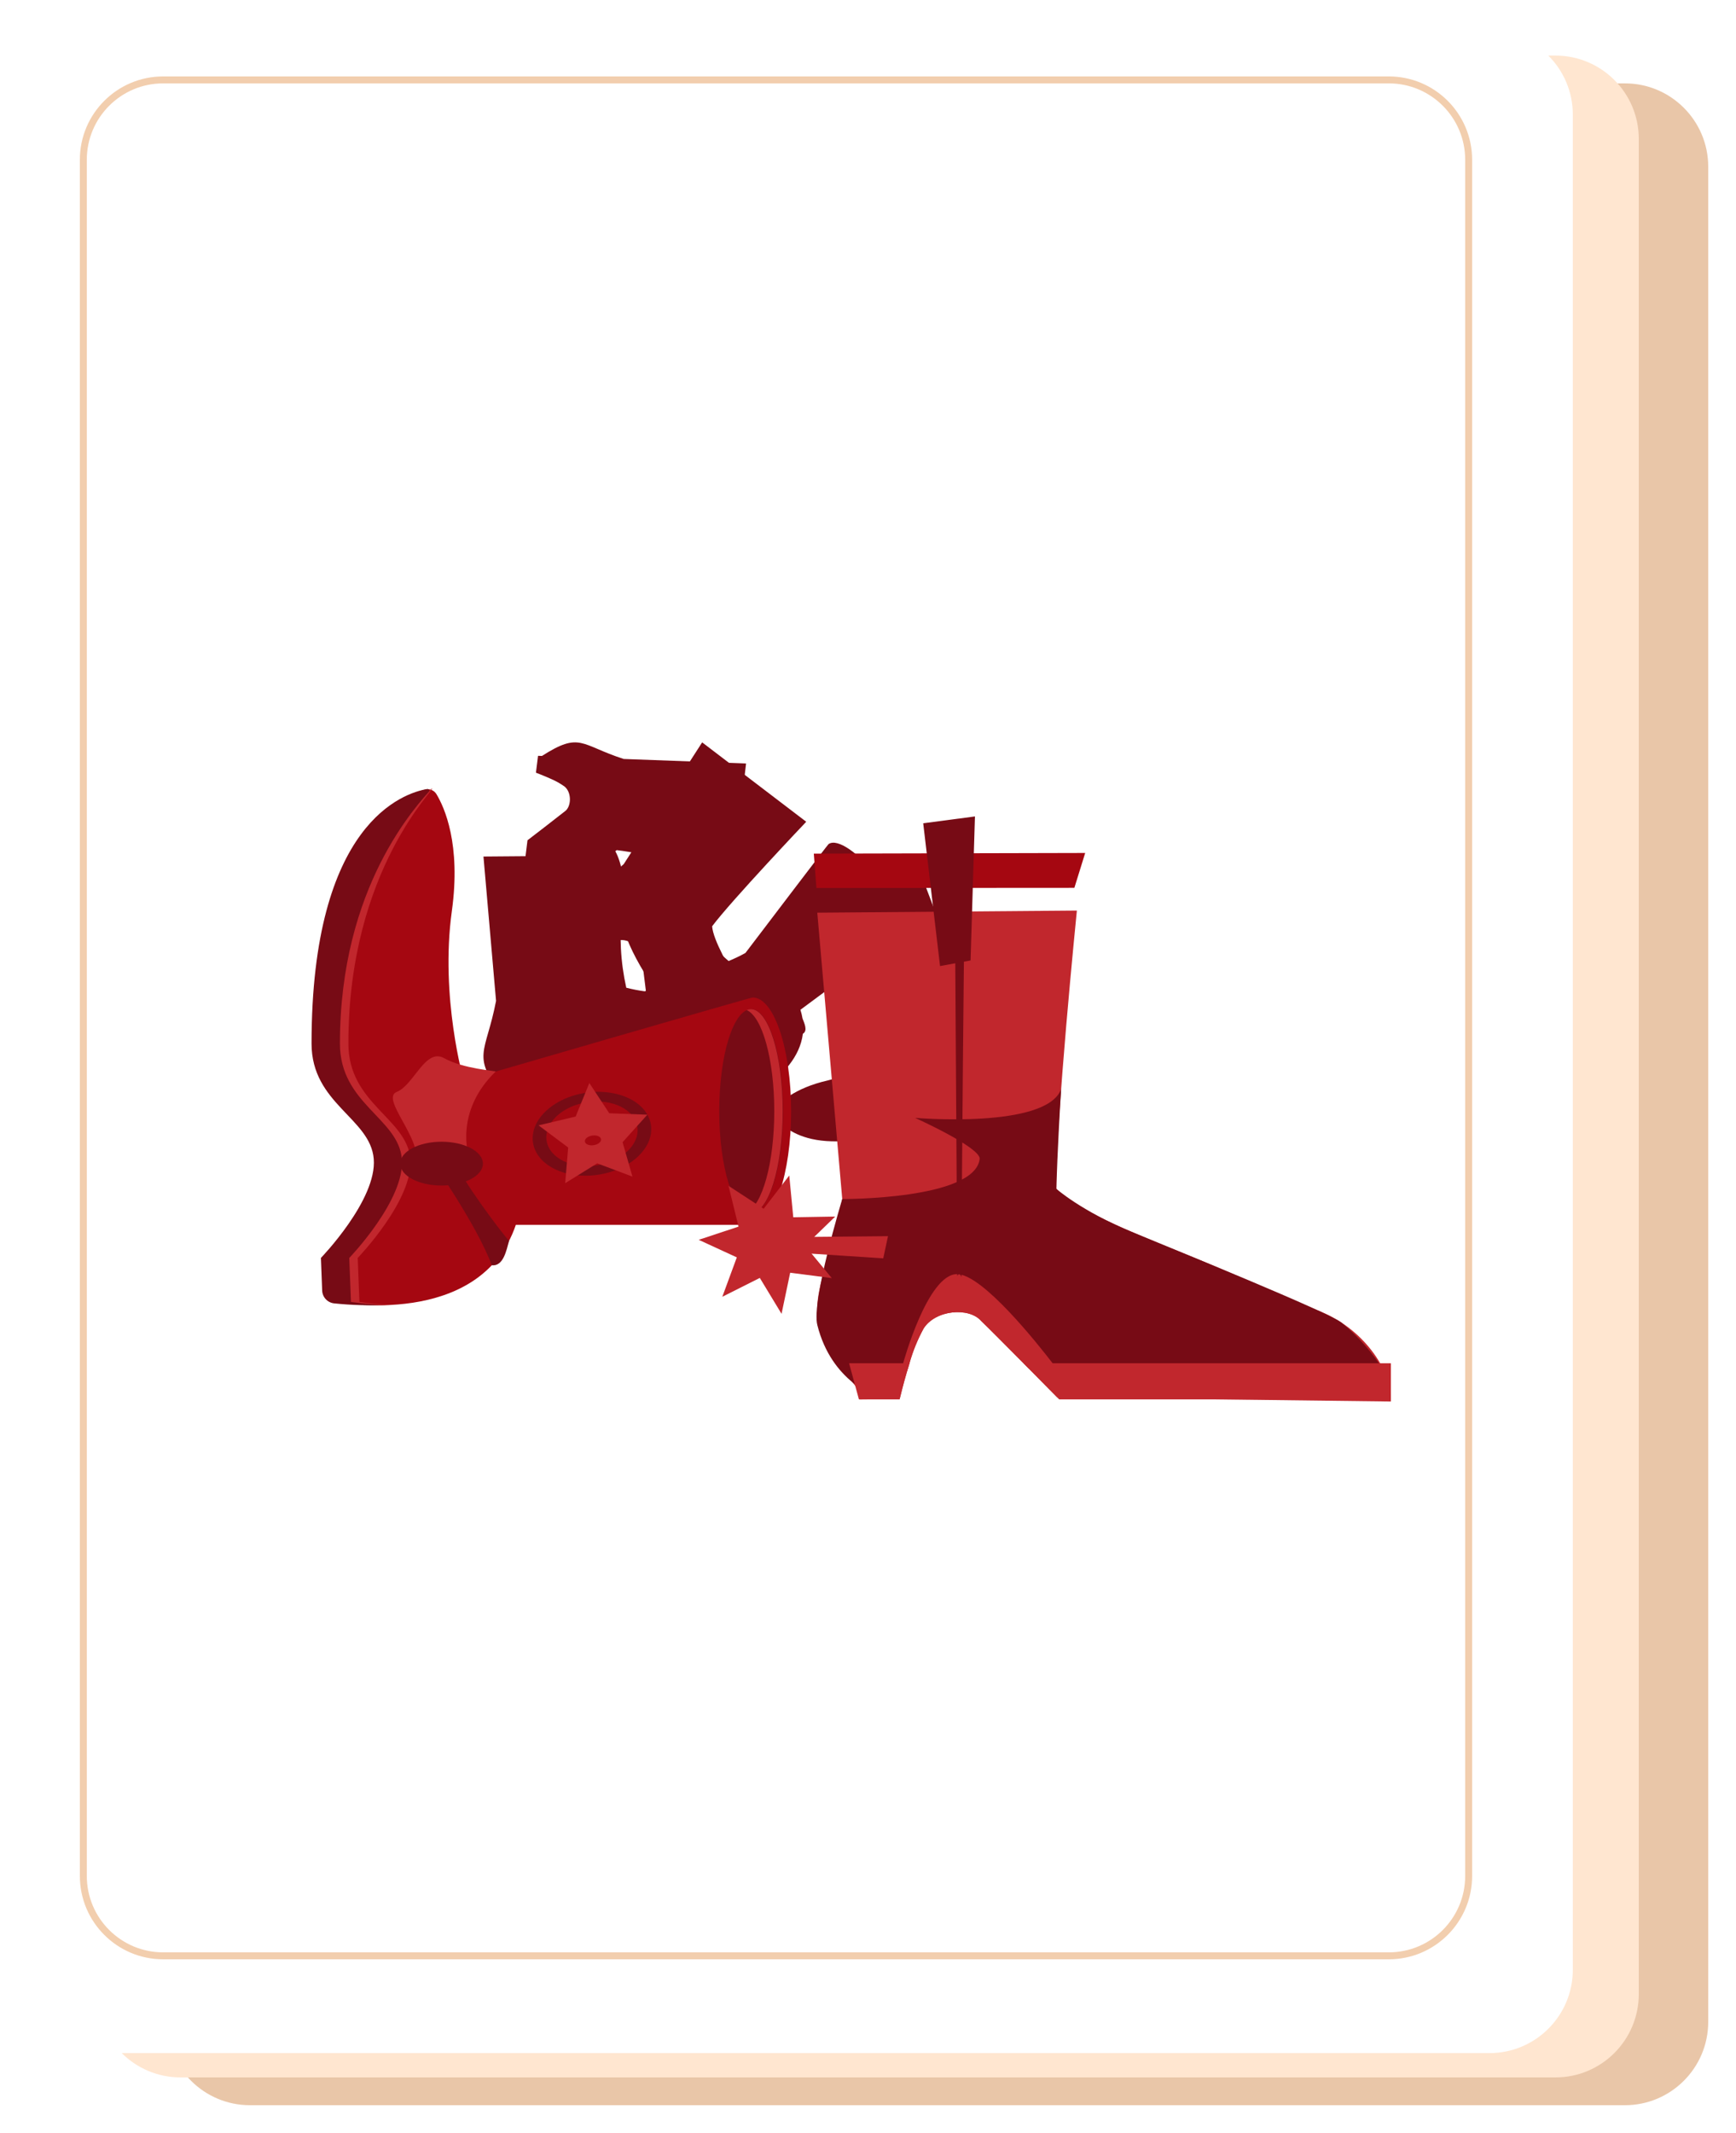
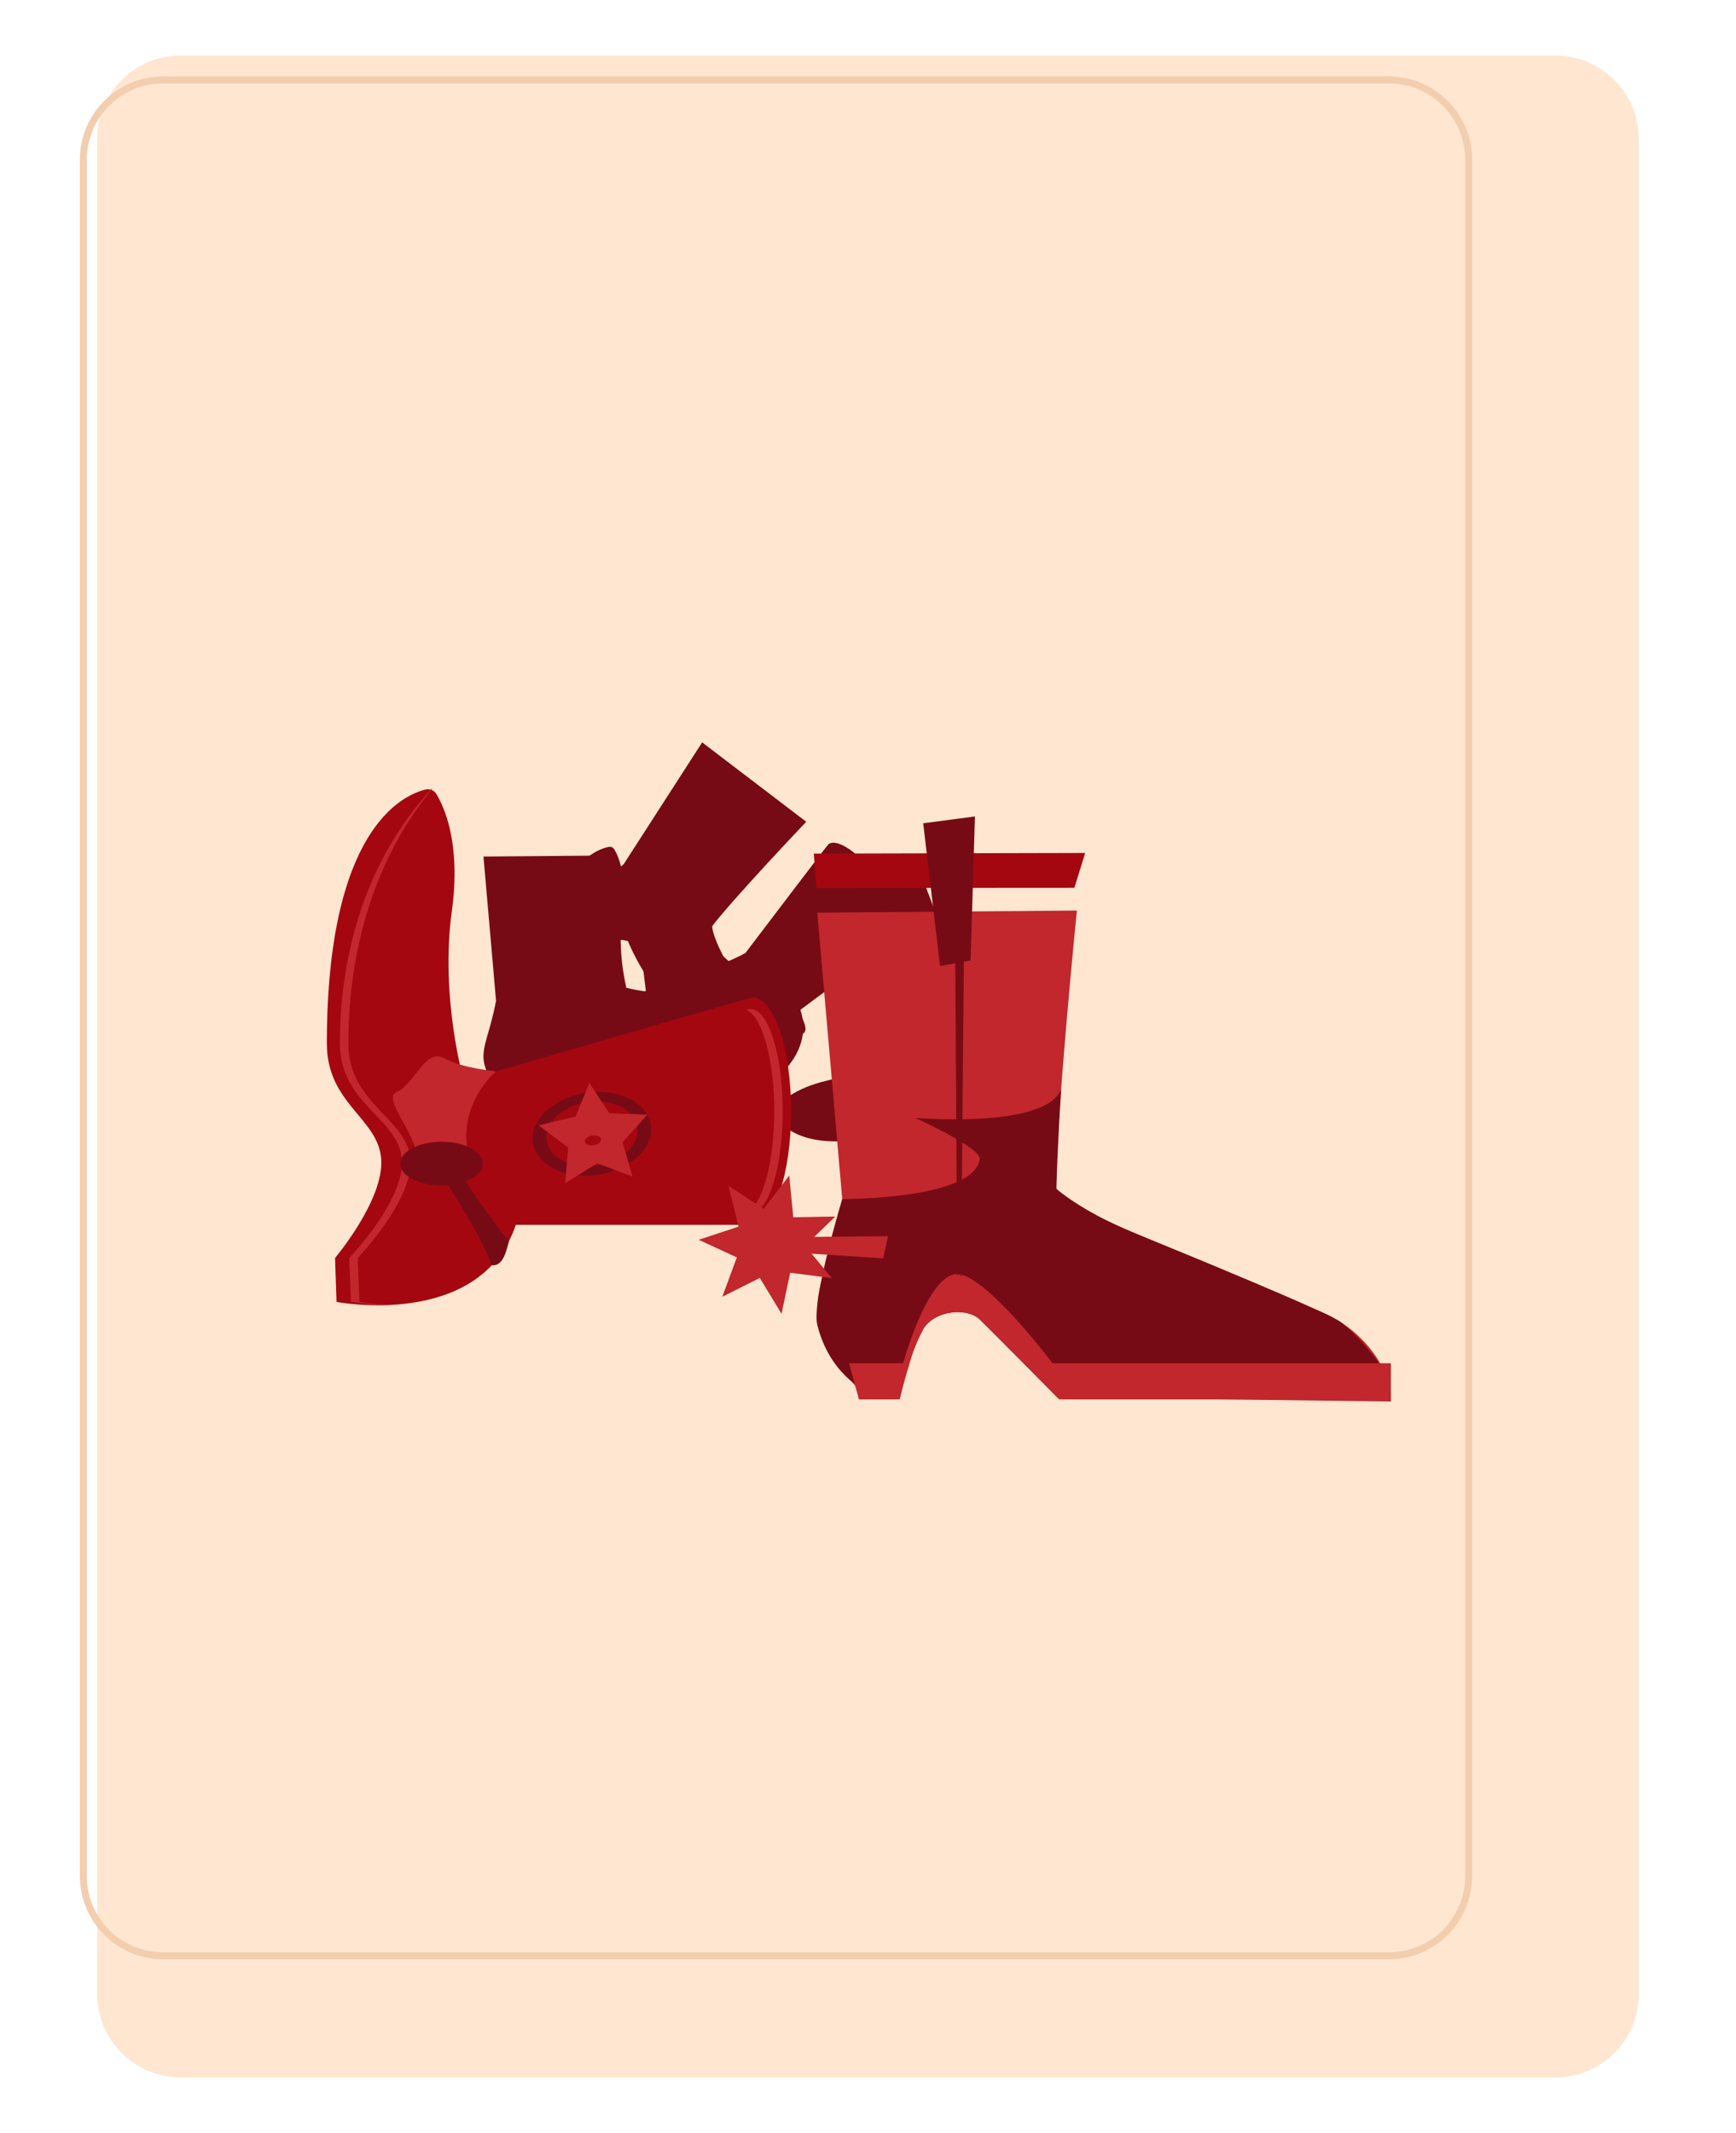
<svg xmlns="http://www.w3.org/2000/svg" width="500" height="614" viewBox="0 0 500 614" fill="none">
  <g filter="url(#filter0_d)">
-     <path d="M460 16H64C50.745 16 40 26.745 40 40V574C40 587.255 50.745 598 64 598H460C473.255 598 484 587.255 484 574V40C484 26.745 473.255 16 460 16Z" fill="#E9C6A8" />
-   </g>
+     </g>
  <g filter="url(#filter1_d)">
    <path d="M440 8H44C30.745 8 20 18.745 20 32V566C20 579.255 30.745 590 44 590H440C453.255 590 464 579.255 464 566V32C464 18.745 453.255 8 440 8Z" fill="#FFE6D0" />
  </g>
  <g filter="url(#filter2_d)">
-     <path d="M421 1H25C11.745 1 1 11.745 1 25V559C1 572.255 11.745 583 25 583H421C434.255 583 445 572.255 445 559V25C445 11.745 434.255 1 421 1Z" fill="white" />
-   </g>
+     </g>
  <path d="M400 23H47C34.297 23 24 33.297 24 46V540C24 552.703 34.297 563 47 563H400C412.703 563 423 552.703 423 540V46C423 33.297 412.703 23 400 23Z" stroke="#F2CEAE" stroke-width="2" />
  <path d="M223.53 274.454C223.23 274.454 196.66 282.162 185.656 285.354C183.879 285.115 182.117 284.771 180.38 284.324C178.718 276.908 178.32 269.265 179.201 261.716C180.567 251.862 178.101 246.438 176.927 244.493C176.756 244.21 176.494 243.993 176.183 243.877C176.308 243.702 176.336 243.63 176.243 243.663L176.083 243.844C175.977 243.812 175.867 243.791 175.756 243.783C175.701 243.746 175.633 243.732 175.566 243.743C172.126 244.321 158.522 248.664 158.522 281.23C158.522 290.112 167.184 292.194 167.688 298.225C168.192 304.256 159.902 312.808 159.902 312.808L160.088 317.608C160.106 318.083 160.294 318.535 160.617 318.882C160.941 319.229 161.379 319.448 161.85 319.499C163.753 319.698 165.666 319.789 167.579 319.772H167.926C173.004 319.821 180.334 318.887 185.084 313.885C186.784 314.066 187.225 311.733 187.632 310.285C188.023 309.525 188.358 308.738 188.632 307.928H223.532C226.662 307.928 229.197 300.433 229.197 291.188C229.197 281.943 226.663 274.452 223.532 274.452" fill="#770B15" />
  <path d="M238.62 242.998C238.381 243.175 221.632 265.198 214.698 274.32C213.129 275.188 211.509 275.962 209.847 276.637C204.093 271.671 199.219 265.77 195.428 259.181C190.654 250.453 185.446 247.563 183.341 246.704C183.035 246.579 182.695 246.561 182.376 246.653C182.376 246.438 182.352 246.364 182.297 246.446C182.291 246.518 182.285 246.6 182.277 246.686C182.172 246.723 182.071 246.772 181.977 246.832C181.911 246.835 181.847 246.865 181.801 246.913C179.382 249.427 171.043 261.02 190.446 287.176C195.738 294.309 203.935 290.82 207.933 295.364C211.931 299.908 210.369 311.715 210.369 311.715L213.377 315.459C213.674 315.83 214.095 316.081 214.562 316.167C215.029 316.254 215.511 316.169 215.92 315.928C217.567 314.954 219.158 313.888 220.684 312.734C220.776 312.666 220.87 312.598 220.963 312.528C225.071 309.542 230.401 304.428 231.236 297.578C232.711 296.709 231.673 294.578 231.136 293.166C230.998 292.323 230.797 291.491 230.536 290.677L258.563 269.881C261.077 268.016 258.647 260.486 253.139 253.062C247.631 245.638 241.132 241.133 238.62 242.998Z" fill="#770B15" />
  <path d="M234.547 265.056C234.652 265.335 251.288 287.441 258.181 296.596C258.589 298.343 258.893 300.113 259.091 301.896C252.748 306.082 245.744 309.167 238.373 311.021C228.673 313.242 224.478 317.468 223.078 319.259C222.875 319.52 222.765 319.842 222.766 320.173C222.559 320.118 222.482 320.118 222.545 320.193L222.771 320.277C222.779 320.388 222.798 320.498 222.83 320.604C222.815 320.669 222.826 320.738 222.86 320.795C224.621 323.807 233.51 334.984 263.96 323.427C272.26 320.275 271.137 311.438 276.595 308.827C282.053 306.216 292.995 310.927 292.995 310.927L297.416 309.05C297.854 308.865 298.21 308.529 298.42 308.104C298.63 307.678 298.679 307.191 298.559 306.731C298.069 304.883 297.474 303.063 296.778 301.281C296.737 301.173 296.697 301.066 296.656 300.956C294.899 296.191 291.425 289.67 285.063 287.004C284.628 285.349 282.291 285.766 280.791 285.904C279.942 285.808 279.087 285.775 278.233 285.804L265.844 253.176C264.733 250.25 256.826 250.54 248.184 253.82C239.542 257.1 233.436 262.13 234.547 265.056" fill="#770B15" />
  <path d="M222.525 317.186H174.369C174.369 317.186 174.269 317.086 174.08 316.895C173.434 316.238 171.786 314.567 169.942 312.703C169.692 312.451 169.442 312.203 169.188 311.941C166.613 309.341 163.877 306.599 163.042 305.8C161.27 303.771 156.407 304.178 154.683 306.9C153.813 308.497 153.126 310.187 152.633 311.937C152.517 312.313 152.404 312.689 152.296 313.054C151.707 315.054 151.296 316.785 151.211 317.122C151.204 317.162 151.198 317.182 151.198 317.182H145.407L145.291 315.855C135.381 303.908 139.967 303.355 142.871 288.108L139.246 246.56L176.936 246.252C176.936 246.252 173.806 277.32 173.953 286.628C176.553 289.547 184.906 292.961 191.922 295.785C198.938 298.609 206.254 301.929 212.388 304.465C215.266 305.669 217.785 307.593 219.701 310.054C220.167 310.653 220.589 311.283 220.966 311.94C221.776 313.308 222.294 314.828 222.487 316.405C222.514 316.664 222.527 316.925 222.526 317.185" fill="#770B15" />
-   <path d="M146.898 282.29L151.93 241.875C151.93 241.875 152.03 241.8 152.206 241.663C152.825 241.189 154.399 239.981 156.156 238.628C156.394 238.445 156.632 238.259 156.874 238.074C159.321 236.184 161.912 234.174 162.674 233.557C164.562 232.282 164.728 228.157 162.621 226.426C161.372 225.529 160.026 224.776 158.608 224.18C158.308 224.044 158.001 223.91 157.708 223.78C156.089 223.08 154.681 222.548 154.408 222.444L154.359 222.427L154.964 217.567L156.09 217.608C167.151 210.539 167.135 214.446 179.629 218.475L214.88 219.775L211.202 251.438C211.202 251.438 185.455 245.567 177.629 244.718C174.907 246.598 171.17 253.249 168.067 258.842C164.964 264.435 161.401 270.228 158.63 275.11C157.32 277.4 155.441 279.313 153.175 280.664C152.624 280.992 152.051 281.281 151.459 281.528C150.229 282.064 148.901 282.34 147.559 282.339C147.335 282.334 147.115 282.317 146.9 282.291" fill="#770B15" />
  <path d="M224.775 320.542L186.716 291.036C186.716 291.036 186.7 290.89 186.667 290.628C186.558 289.713 186.28 287.382 185.967 284.78C185.924 284.428 185.879 284.074 185.838 283.716C185.393 280.087 184.914 276.24 184.738 275.097C184.581 272.408 180.488 269.75 177.456 270.848C175.79 271.577 174.211 272.491 172.749 273.573C172.428 273.799 172.108 274.027 171.799 274.249C170.107 275.471 168.72 276.583 168.449 276.799C168.419 276.826 168.402 276.839 168.402 276.839L163.825 273.291L164.546 272.171C164.034 256.657 167.997 259.032 179.634 248.76L202.233 213.7L232.208 236.55C232.208 236.55 210.698 259.186 205.108 266.632C205.377 270.532 209.883 278.347 213.698 284.878C217.513 291.409 221.26 298.515 224.554 304.278C226.092 306.993 226.903 310.058 226.909 313.178C226.91 313.936 226.858 314.693 226.752 315.443C226.554 317.02 226.032 318.539 225.218 319.904C225.078 320.128 224.929 320.341 224.771 320.545" fill="#770B15" />
  <path d="M227.858 319.849C227.858 337.918 222.904 352.567 216.787 352.567H148.576C138.292 382.784 96.93 374.767 96.93 374.767L96.498 362.12C96.498 362.12 110.642 345.404 109.789 333.62C108.936 321.836 94.141 317.755 94.141 300.396C94.141 239.014 115.741 228.931 122.541 227.278C123.138 227.132 123.766 227.18 124.334 227.416C124.902 227.652 125.38 228.063 125.698 228.59C127.998 232.39 132.811 242.99 130.142 262.251C126.696 287.106 133.587 311.114 133.587 311.114C133.587 311.114 216.047 287.139 216.782 287.139C222.899 287.139 227.854 301.788 227.854 319.85" fill="#A50711" />
-   <path d="M123.043 227.126C123.152 227.107 123.264 227.123 123.363 227.172C123.462 227.22 123.543 227.299 123.594 227.396C123.646 227.493 123.665 227.604 123.65 227.714C123.635 227.823 123.585 227.924 123.508 228.003C118.693 232.995 99.198 255.954 99.198 300.393C99.198 317.752 116.128 321.821 117.105 333.608C118.082 345.395 101.896 362.108 101.896 362.108L102.384 374.755C105.32 375.201 108.277 375.485 111.243 375.608C106.237 375.848 101.22 375.707 96.236 375.185C95.312 375.086 94.456 374.657 93.823 373.977C93.191 373.298 92.824 372.413 92.79 371.485L92.428 362.105C92.428 362.105 108.621 345.389 107.644 333.605C106.667 321.821 89.731 317.753 89.731 300.393C89.731 236.744 116.32 228.255 123.043 227.126Z" fill="#770B15" />
-   <path d="M225.518 319.852C225.518 336.065 221.407 349.209 216.337 349.209C211.267 349.209 207.156 336.066 207.156 319.852C207.156 303.638 211.267 290.495 216.337 290.495C221.407 290.495 225.518 303.638 225.518 319.852Z" fill="#770B15" />
  <path d="M225.432 319.852C225.432 336.069 221.324 349.212 216.251 349.212C215.833 349.209 215.421 349.123 215.036 348.959C219.536 347.059 223.005 334.759 223.005 319.853C223.005 304.947 219.532 292.653 215.036 290.747C215.42 290.584 215.833 290.498 216.251 290.494C221.324 290.494 225.432 303.643 225.432 319.853" fill="#C1272D" />
  <path d="M190 323.438C191.123 330.92 183.3 338.296 172.532 339.913C161.764 341.53 152.121 336.774 150.998 329.291C149.875 321.808 157.698 314.433 168.466 312.816C179.234 311.199 188.878 315.955 190 323.438Z" fill="#A50711" />
  <path d="M187.479 323.816C188.456 330.332 181.646 336.754 172.268 338.162C162.89 339.57 154.494 335.428 153.516 328.913C152.538 322.398 159.348 315.975 168.727 314.567C178.106 313.159 186.501 317.3 187.479 323.816Z" fill="#770B15" />
  <path d="M183.57 324.403C184.323 329.418 179.081 334.362 171.861 335.446C164.641 336.53 158.179 333.346 157.427 328.326C156.675 323.306 161.917 318.366 169.136 317.283C176.355 316.2 182.818 319.383 183.57 324.403Z" fill="#A50711" />
  <path d="M103.029 362.112L103.519 374.758C106.443 375.204 109.389 375.488 112.344 375.611C110.317 375.711 108.377 375.742 106.566 375.716C107.645 375.702 108.766 375.663 109.9 375.611C106.948 375.489 104.005 375.204 101.083 374.758L100.592 362.112C100.592 362.112 116.718 345.398 115.737 333.612C114.756 321.826 97.904 317.762 97.904 300.405C97.904 254.953 120.168 231.779 124.365 226.968C126.345 226.268 100.343 249.709 100.343 300.405C100.343 317.763 117.207 321.825 118.181 333.611C119.155 345.397 103.029 362.111 103.029 362.111" fill="#C1272D" />
  <path d="M169.741 311.756L175.481 320.462L186.451 320.875L179.316 328.786L182.153 338.694L172.004 334.878L162.783 340.59L163.645 330.32L155.112 323.941L165.795 321.41L169.741 311.756Z" fill="#C1272D" />
  <path d="M142.762 308.449C142.943 308.274 133.346 307.662 127.926 304.602C122.506 301.542 119.184 312.382 114.288 314.302C109.392 316.222 121.894 328.082 119.708 334.96C117.522 341.838 135.008 332.76 135.008 332.76C135.008 332.76 130.762 320.072 142.763 308.444" fill="#C1272D" />
  <path d="M123.817 333.276C123.817 333.276 137.359 352.588 141.646 364.219C144.972 364.572 145.83 360.012 146.625 357.178C144.185 354.607 132.125 338.259 131.859 335.549C131.593 332.839 123.816 333.276 123.816 333.276" fill="#770B15" />
  <path d="M139.094 334.964C139.094 338.448 133.761 341.271 127.182 341.271C120.603 341.271 115.27 338.447 115.27 334.964C115.27 331.481 120.603 328.656 127.182 328.656C133.761 328.656 139.094 331.48 139.094 334.964Z" fill="#770B15" />
  <path d="M173.11 327.918C173.225 328.684 172.277 329.46 170.993 329.653C169.709 329.846 168.575 329.381 168.46 328.615C168.345 327.849 169.293 327.073 170.577 326.88C171.861 326.687 172.995 327.152 173.11 327.917" fill="#A50711" />
  <path d="M400.597 402.829H305.068C305.068 402.829 304.868 402.62 304.495 402.25C303.213 400.95 299.944 397.631 296.285 393.936C295.785 393.436 295.285 392.936 294.785 392.424C289.676 387.274 284.25 381.824 282.592 380.242C279.079 376.218 269.43 377.026 266.009 382.431C264.284 385.599 262.92 388.951 261.945 392.424C261.715 393.169 261.491 393.915 261.277 394.639C260.109 398.611 259.285 402.039 259.123 402.708C259.107 402.786 259.097 402.828 259.097 402.828H247.613L247.382 400.196C227.724 376.496 236.822 375.401 242.583 345.153L235.393 262.724L310.161 262.114C310.161 262.114 303.953 323.745 304.244 342.209C309.41 348 325.972 354.772 339.889 360.376C353.806 365.98 368.32 372.564 380.489 377.594C386.198 379.982 391.195 383.8 394.997 388.682C395.919 389.87 396.757 391.12 397.505 392.425C399.11 395.138 400.137 398.154 400.522 401.282C400.574 401.804 400.6 402.32 400.6 402.83" fill="#C1272D" />
  <path d="M242.583 345.153C242.583 345.153 280.719 345.345 282.162 333.627C282.562 330.354 263.571 321.792 263.571 321.792C263.571 321.792 301.402 325.024 305.628 313.506C304.608 329.329 304.243 342.206 304.243 342.206C304.243 342.206 311.429 348.584 325.658 354.478C339.887 360.372 382.168 377.501 386.351 380.71C391.171 384.669 395.322 389.378 398.643 394.657C394.69 400.65 380.863 399.244 380.863 399.244L302.354 395.728L279.854 375.808H271.182L267.197 378.19L257.587 399.39L252.587 401.997C252.587 401.997 239.544 397.96 235.404 381.424C233.64 374.59 242.583 345.152 242.583 345.152" fill="#770B15" />
  <path d="M209.826 341.354L219.951 347.954L227.32 338.375L228.477 350.403L240.559 350.197L231.876 358.597L239.57 367.914L227.586 366.365L225.1 378.194L218.839 367.859L208.039 373.287L212.216 361.948L201.241 356.891L212.71 353.091L209.826 341.354Z" fill="#C1272D" />
  <path d="M218.93 356.19L255.76 355.844L254.393 362.225L219.78 359.969L218.93 356.19Z" fill="#C1272D" />
  <path d="M235.148 255.613L234.391 245.72L312.555 245.534L309.44 255.566L235.148 255.613Z" fill="#A50711" />
  <path d="M261.951 392.424C261.722 393.169 261.497 393.915 261.283 394.639C260.115 398.611 259.292 402.039 259.131 402.708L247.616 402.828H247.387L244.551 392.424H261.951Z" fill="#C1272D" />
  <path d="M400.598 392.424V403.432L304.498 402.25C303.216 400.95 299.947 397.631 296.288 393.936C295.788 393.436 295.288 392.936 294.788 392.424H400.598Z" fill="#C1272D" />
  <path d="M304.203 393.78L296.285 393.936C295.785 393.436 295.285 392.936 294.785 392.424C289.677 387.274 284.25 381.824 282.593 380.242C279.08 376.218 269.431 377.026 266.011 382.431C264.285 385.599 262.921 388.951 261.945 392.424C261.716 393.169 261.491 393.915 261.278 394.64L260.121 394.661V392.425C260.121 392.425 267.133 366.767 275.629 366.767C282.974 366.767 298.967 386.951 303.174 392.425C303.831 393.285 304.201 393.78 304.201 393.78" fill="#C1272D" />
  <path d="M275.041 262.114L275.71 367.314C275.71 367.314 276.286 365.97 276.929 367.594C276.929 341.245 277.762 262.347 277.762 262.347L275.041 262.114Z" fill="#770B15" />
  <path d="M265.902 236.991L280.802 235.017L279.542 276.474L270.749 278.089L265.902 236.991Z" fill="#770B15" />
  <defs>
    <filter id="filter0_d" x="40" y="16" width="460" height="598" filterUnits="userSpaceOnUse" color-interpolation-filters="sRGB">
      <feFlood flood-opacity="0" result="BackgroundImageFix" />
      <feColorMatrix in="SourceAlpha" type="matrix" values="0 0 0 0 0 0 0 0 0 0 0 0 0 0 0 0 0 0 127 0" />
      <feOffset dx="8" dy="8" />
      <feGaussianBlur stdDeviation="4" />
      <feColorMatrix type="matrix" values="0 0 0 0 0.349 0 0 0 0 0.212 0 0 0 0 0.133 0 0 0 0.239 0" />
      <feBlend mode="normal" in2="BackgroundImageFix" result="effect1_dropShadow" />
      <feBlend mode="normal" in="SourceGraphic" in2="effect1_dropShadow" result="shape" />
    </filter>
    <filter id="filter1_d" x="20" y="8" width="460" height="598" filterUnits="userSpaceOnUse" color-interpolation-filters="sRGB">
      <feFlood flood-opacity="0" result="BackgroundImageFix" />
      <feColorMatrix in="SourceAlpha" type="matrix" values="0 0 0 0 0 0 0 0 0 0 0 0 0 0 0 0 0 0 127 0" />
      <feOffset dx="8" dy="8" />
      <feGaussianBlur stdDeviation="4" />
      <feColorMatrix type="matrix" values="0 0 0 0 0.349 0 0 0 0 0.212 0 0 0 0 0.133 0 0 0 0.239 0" />
      <feBlend mode="normal" in2="BackgroundImageFix" result="effect1_dropShadow" />
      <feBlend mode="normal" in="SourceGraphic" in2="effect1_dropShadow" result="shape" />
    </filter>
    <filter id="filter2_d" x="1" y="1" width="460" height="598" filterUnits="userSpaceOnUse" color-interpolation-filters="sRGB">
      <feFlood flood-opacity="0" result="BackgroundImageFix" />
      <feColorMatrix in="SourceAlpha" type="matrix" values="0 0 0 0 0 0 0 0 0 0 0 0 0 0 0 0 0 0 127 0" />
      <feOffset dx="8" dy="8" />
      <feGaussianBlur stdDeviation="4" />
      <feColorMatrix type="matrix" values="0 0 0 0 0.349 0 0 0 0 0.212 0 0 0 0 0.133 0 0 0 0.239 0" />
      <feBlend mode="normal" in2="BackgroundImageFix" result="effect1_dropShadow" />
      <feBlend mode="normal" in="SourceGraphic" in2="effect1_dropShadow" result="shape" />
    </filter>
  </defs>
</svg>